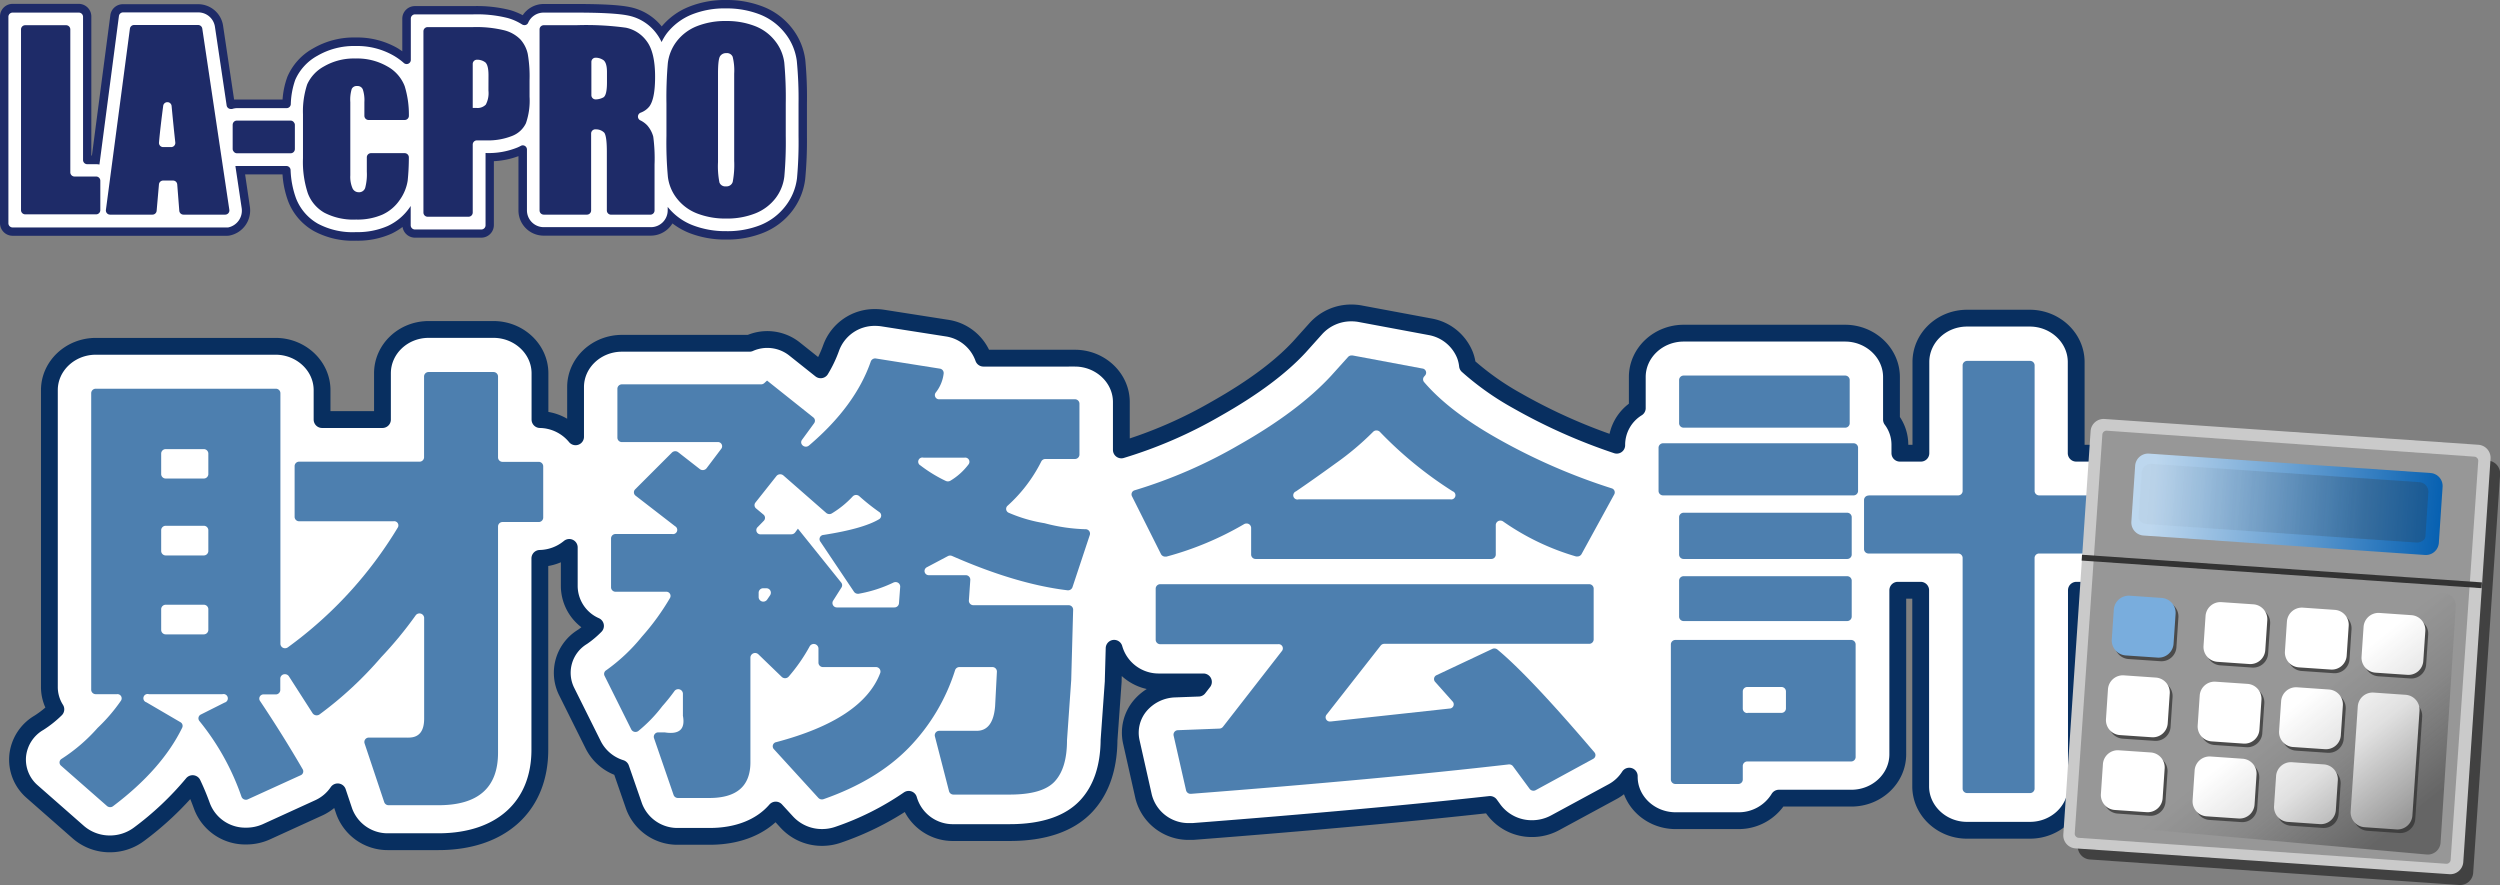
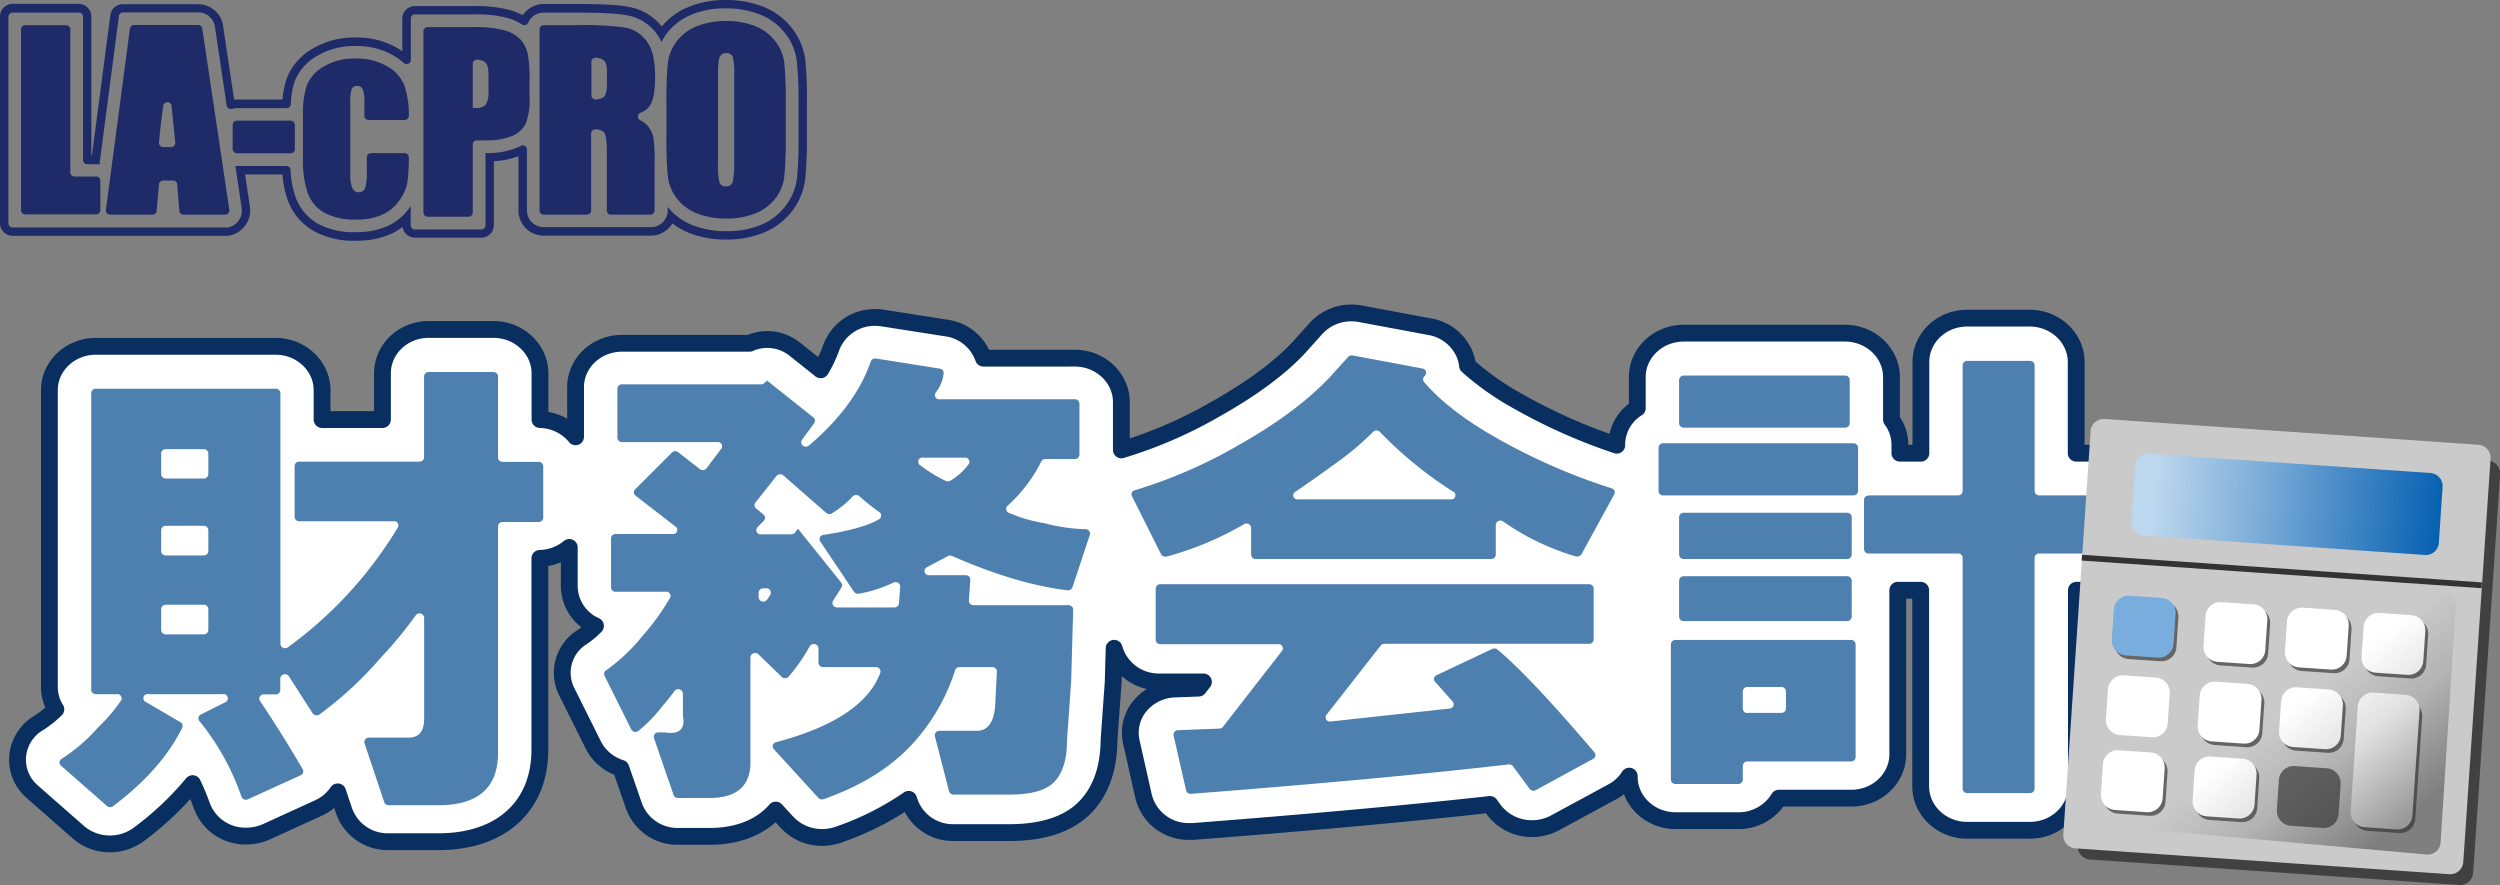
<svg xmlns="http://www.w3.org/2000/svg" viewBox="0 0 594.84 210.57">
  <rect x="0" y="0" width="594.84" height="210.57" fill="#808080" stroke="none" />
  <defs>
    <style>.cls-1,.cls-3{fill:#fff;}.cls-2{fill:#1e2b68;}.cls-3{stroke:#082f60;stroke-linecap:round;stroke-linejoin:round;stroke-width:4px;}.cls-4{fill:#4d7faf;}.cls-5{opacity:0.49;}.cls-6{fill:#cacaca;}.cls-7{fill:#979797;}.cls-11,.cls-8{opacity:0.5;}.cls-9{fill:#79addd;}.cls-10{fill:url(#名称未設定グラデーション_33);}.cls-11{fill:url(#名称未設定グラデーション_42);}.cls-12{fill:#333;}.cls-13{fill:url(#名称未設定グラデーション_49);}</style>
    <linearGradient id="名称未設定グラデーション_33" x1="207.34" y1="257.16" x2="290.56" y2="257.45" gradientTransform="matrix(0.86, 0.06, -0.07, 1, 352.01, -151.02)" gradientUnits="userSpaceOnUse">
      <stop offset="0" stop-color="#bdd7ee" />
      <stop offset="0.36" stop-color="#7bacd8" />
      <stop offset="0.99" stop-color="#005caf" />
    </linearGradient>
    <linearGradient id="名称未設定グラデーション_42" x1="4616.39" y1="435" x2="4690.45" y2="447.62" gradientTransform="matrix(-0.91, -0.19, -0.21, 0.69, 4858.13, 678.2)" gradientUnits="userSpaceOnUse">
      <stop offset="0.01" stop-color="#333" stop-opacity="0.5" />
      <stop offset="0.13" stop-color="#333" stop-opacity="0.39" />
      <stop offset="0.58" stop-color="#333" stop-opacity="0.1" />
      <stop offset="0.94" stop-color="#333" stop-opacity="0" />
    </linearGradient>
    <linearGradient id="名称未設定グラデーション_49" x1="575.32" y1="200.64" x2="548.31" y2="166.58" gradientTransform="translate(-6.46 4.62) rotate(-0.23)" gradientUnits="userSpaceOnUse">
      <stop offset="0.1" stop-color="#333" stop-opacity="0.5" />
      <stop offset="0.6" stop-color="#333" stop-opacity="0.15" />
      <stop offset="0.97" stop-color="#333" stop-opacity="0" />
    </linearGradient>
  </defs>
  <g id="レイヤー_2" data-name="レイヤー 2">
    <g id="レイヤー_1-2" data-name="レイヤー 1">
-       <path class="cls-1" d="M84.75,56.24a18.69,18.69,0,0,1-9.58-2.17,13,13,0,0,1-5.65-6.56,23.1,23.1,0,0,1-1.35-7h-11l1.32,8.87a5.09,5.09,0,0,1-4,5.68,1.83,1.83,0,0,1-.47,0H43.57l-.17,0H3a2,2,0,0,1-2-2V3.92A2,2,0,0,1,3,2H18.76a2,2,0,0,1,2,2V38.07l2,0L27.3,3.66a2,2,0,0,1,2-1.71H47.14a5,5,0,0,1,4.94,4.26L54.87,25a3.9,3.9,0,0,1,1.49-.27H68.19a19.1,19.1,0,0,1,1.13-6.08A13.08,13.08,0,0,1,75,12.38a18.26,18.26,0,0,1,9.61-2.46,18.48,18.48,0,0,1,9.58,2.43,16.15,16.15,0,0,1,2.59,1.93l0-9.86a2,2,0,0,1,2-2h13.84a31.39,31.39,0,0,1,8.5.91A13.76,13.76,0,0,1,124.72,5a5,5,0,0,1,4.66-3h7.67c6.15,0,10.28.23,12.63.72a12,12,0,0,1,7.44,4.82c.11.15.22.3.33.47l.36-.52a15.39,15.39,0,0,1,6.42-4.88A22.26,22.26,0,0,1,172.77,1,22.53,22.53,0,0,1,181,2.46a15.12,15.12,0,0,1,6.56,4.83,14.44,14.44,0,0,1,3,7.11A94.88,94.88,0,0,1,191,24.65v7.72a94,94,0,0,1-.37,10.1,14.48,14.48,0,0,1-2.87,7.11,15.18,15.18,0,0,1-6.42,4.88A22,22,0,0,1,172.77,56a22.54,22.54,0,0,1-8.27-1.46,15.59,15.59,0,0,1-4.87-3,5.05,5.05,0,0,1-4.83,3.52H129.38a5,5,0,0,1-5-5V35.58c-.25.14-.54.28-.84.42a18.42,18.42,0,0,1-7,1.39V53.6a2,2,0,0,1-2,2H98.72a2,2,0,0,1-2-2V51.86a14,14,0,0,1-4,2.82A18.71,18.71,0,0,1,84.75,56.24Z" />
      <path class="cls-2" d="M172.77,2a21.65,21.65,0,0,1,7.9,1.39,14.19,14.19,0,0,1,6.12,4.51,13.37,13.37,0,0,1,2.8,6.62A93,93,0,0,1,190,24.65v7.72a95.13,95.13,0,0,1-.36,10A13.44,13.44,0,0,1,186.92,49a14.23,14.23,0,0,1-6,4.56A21.19,21.19,0,0,1,172.77,55a21.62,21.62,0,0,1-7.9-1.39,14.1,14.1,0,0,1-6-4.38v.82a4,4,0,0,1-4,4H129.38a4,4,0,0,1-4-4V35.58a1,1,0,0,0-1-1,.91.91,0,0,0-.44.12q-.39.21-.81.39a18.17,18.17,0,0,1-7.45,1.32h-.15V53.6a1,1,0,0,1-1,1H98.72a1,1,0,0,1-1-1V49l-.14.22a13,13,0,0,1-5.32,4.55,17.89,17.89,0,0,1-7.54,1.46,17.56,17.56,0,0,1-9.07-2,11.88,11.88,0,0,1-5.22-6.06,22,22,0,0,1-1.29-6.74,1,1,0,0,0-1-.93H56.36c-.12,0-.23,0-.35,0l1.5,10.06a4.08,4.08,0,0,1-3.24,4.56,1.06,1.06,0,0,1-.25,0H3a1,1,0,0,1-1-1V3.92A1,1,0,0,1,3,3H18.76a1,1,0,0,1,1,1V38.07a1,1,0,0,0,1,1h2.16a3.65,3.65,0,0,1,.74.08L28.3,3.79a1,1,0,0,1,1-.84H47.14a4,4,0,0,1,4,3.41l2.79,18.75a1,1,0,0,0,1,.82,1,1,0,0,0,.3,0,3.85,3.85,0,0,1,1.22-.2H68.19a1,1,0,0,0,1-.93A19.05,19.05,0,0,1,70.25,19a12.09,12.09,0,0,1,5.27-5.73,17.23,17.23,0,0,1,9.09-2.32,17.4,17.4,0,0,1,9.06,2.29A14.73,14.73,0,0,1,96.1,15a1,1,0,0,0,1.65-.7V4.42a1,1,0,0,1,1-1h13.84a30.17,30.17,0,0,1,8.22.87,12.79,12.79,0,0,1,3.4,1.52,1.12,1.12,0,0,0,.58.17.93.93,0,0,0,.88-.57A4,4,0,0,1,129.38,3h7.67c6.08,0,10.14.23,12.43.7a11.09,11.09,0,0,1,6.83,4.43,10.43,10.43,0,0,1,1.1,1.88A13.92,13.92,0,0,1,158.61,8a14.31,14.31,0,0,1,6-4.55A21,21,0,0,1,172.77,2m0-2a23,23,0,0,0-8.92,1.64,16.3,16.3,0,0,0-6.4,4.65,13,13,0,0,0-7.57-4.6c-2.45-.51-6.53-.74-12.83-.74h-7.67a6,6,0,0,0-5,2.67,16,16,0,0,0-3-1.22,32.22,32.22,0,0,0-8.78-.95H98.72a3,3,0,0,0-3,3v7.75c-.34-.23-.69-.46-1-.67A19.29,19.29,0,0,0,84.61,8.92a19.23,19.23,0,0,0-10.13,2.61,14,14,0,0,0-6.09,6.71,19.41,19.41,0,0,0-1.16,5.45H56.36a4.87,4.87,0,0,0-.66,0L53.07,6.06A6,6,0,0,0,47.14,1H29.26a3,3,0,0,0-3,2.58L21.87,37h-.14V3.92a3,3,0,0,0-3-3H3a3,3,0,0,0-3,3V53.1a3,3,0,0,0,3,3H54a3.11,3.11,0,0,0,.69-.07,6.08,6.08,0,0,0,4.77-6.81l-1.14-7.72h8.9a22.68,22.68,0,0,0,1.35,6.4,13.89,13.89,0,0,0,6.08,7.06,19.51,19.51,0,0,0,10.08,2.31,19.7,19.7,0,0,0,8.38-1.65A15.55,15.55,0,0,0,95.78,54a3,3,0,0,0,2.94,2.55h15.79a3,3,0,0,0,3-3V38.35a19.3,19.3,0,0,0,5.85-1.2V50.07a6,6,0,0,0,6,6H154.8A6.07,6.07,0,0,0,160,53.16a16.78,16.78,0,0,0,4.15,2.33A23.42,23.42,0,0,0,172.77,57a23.06,23.06,0,0,0,8.92-1.64,16.24,16.24,0,0,0,6.83-5.2,15.51,15.51,0,0,0,3.07-7.59A96.74,96.74,0,0,0,192,32.37V24.65a94.38,94.38,0,0,0-.39-10.38,15.38,15.38,0,0,0-3.19-7.59,16.12,16.12,0,0,0-7-5.15A23.66,23.66,0,0,0,172.77,0Z" />
      <path class="cls-2" d="M16.73,7V41a1,1,0,0,0,1,1h5.14a1,1,0,0,1,1,1v7a1,1,0,0,1-1,1H6a1,1,0,0,1-1-1V7A1,1,0,0,1,6,6h9.73A1,1,0,0,1,16.73,7Z" />
      <path class="cls-2" d="M48.13,6.8a1,1,0,0,0-1-.85H31.91a1,1,0,0,0-1,.87L25.2,49.94a1,1,0,0,0,1,1.13H36.27a1,1,0,0,0,1-.91l.55-6.28a1,1,0,0,1,1-.92h2.35a1,1,0,0,1,1,.93l.49,6.26a1,1,0,0,0,1,.92h9.91a1,1,0,0,0,1-1.14ZM40.66,35H38.83a1,1,0,0,1-1-1.08q.3-3.42,1-8.73a1,1,0,0,1,1-.88,1,1,0,0,1,1,.91q.45,4.79.88,8.68A1,1,0,0,1,40.66,35Z" />
      <rect class="cls-2" x="55.36" y="28.69" width="14.8" height="7.78" rx="1" />
      <path class="cls-2" d="M96.31,28.55H87.7a1,1,0,0,1-1-1V24.29a8.16,8.16,0,0,0-.37-3A1.32,1.32,0,0,0,85,20.47a1.3,1.3,0,0,0-1.31.69,8.78,8.78,0,0,0-.34,3.13V41.74a6.83,6.83,0,0,0,.5,3,1.6,1.6,0,0,0,1.48,1,1.52,1.52,0,0,0,1.55-1,12.44,12.44,0,0,0,.4-3.9v-3.4a1,1,0,0,1,1-1h8a1,1,0,0,1,1,1A53.67,53.67,0,0,1,97,43a10.73,10.73,0,0,1-1.87,4.55A10,10,0,0,1,91,51.06a14.8,14.8,0,0,1-6.27,1.18,14.94,14.94,0,0,1-7.56-1.63A8.93,8.93,0,0,1,73.25,46a23.69,23.69,0,0,1-1.16-8.35V27.19a20.4,20.4,0,0,1,1-7.11,9.19,9.19,0,0,1,4-4.28,14.17,14.17,0,0,1,7.53-1.88,14.34,14.34,0,0,1,7.52,1.87,9.09,9.09,0,0,1,4.15,4.71,22.86,22.86,0,0,1,1,7A1,1,0,0,1,96.31,28.55Z" />
      <path class="cls-2" d="M125.57,12.82a7.57,7.57,0,0,0-1.76-3.45,8.24,8.24,0,0,0-3.87-2.17,27.89,27.89,0,0,0-7.38-.75H101.75a1,1,0,0,0-1,1V50.57a1,1,0,0,0,1,1h9.73a1,1,0,0,0,1-1V34.4a1,1,0,0,1,1-1h2.15a15.44,15.44,0,0,0,6.23-1.06,6.05,6.05,0,0,0,3.27-3A16.24,16.24,0,0,0,126,23V19.07A31.21,31.21,0,0,0,125.57,12.82Zm-9.35,8.76a5.83,5.83,0,0,1-.63,3.31,2.73,2.73,0,0,1-2.25.79l-.86,0V15.21a1,1,0,0,1,1-1h.09a3.16,3.16,0,0,1,1.93.65c.48.46.73,1.46.73,3Z" />
      <path class="cls-2" d="M154,29.83a5.6,5.6,0,0,0-1.7-1.22,1,1,0,0,1,.1-1.79,4.73,4.73,0,0,0,2.09-1.47q1.38-1.82,1.38-7.08,0-5.77-1.95-8.41a8.15,8.15,0,0,0-5-3.27A69.83,69.83,0,0,0,137.05,6h-7.67a1,1,0,0,0-1,1V50.07a1,1,0,0,0,1,1H139.6a1,1,0,0,0,1.05-1V31.78a1,1,0,0,1,1.14-1,2.74,2.74,0,0,1,2,.81c.4.58.6,2.07.6,4.49v14a1,1,0,0,0,1,1h9.35a1,1,0,0,0,1-1V39.17a39.28,39.28,0,0,0-.31-6.67A6.76,6.76,0,0,0,154,29.83Zm-9.58-10.2c0,2-.28,3.17-.83,3.53a4,4,0,0,1-1.77.49h-.11a1,1,0,0,1-1-1V14.73a1,1,0,0,1,1-1h.12a3.32,3.32,0,0,1,1.79.61c.53.44.8,1.38.8,2.81Z" />
      <path class="cls-2" d="M186.61,14.89a10.36,10.36,0,0,0-2.19-5.15,11.13,11.13,0,0,0-4.85-3.56A18.48,18.48,0,0,0,172.77,5a18.22,18.22,0,0,0-7,1.25A11.3,11.3,0,0,0,161,9.85a10.62,10.62,0,0,0-2.1,5.17,95.62,95.62,0,0,0-.33,9.63v7.72a89.36,89.36,0,0,0,.35,9.76,10.4,10.4,0,0,0,2.18,5.15A11.19,11.19,0,0,0,166,50.84,18.49,18.49,0,0,0,172.77,52a18.14,18.14,0,0,0,7-1.25,11.33,11.33,0,0,0,4.77-3.6A10.51,10.51,0,0,0,186.62,42a91.61,91.61,0,0,0,.34-9.63V24.65A92.2,92.2,0,0,0,186.61,14.89ZM174.69,38.28a21.61,21.61,0,0,1-.35,5,1.51,1.51,0,0,1-1.6,1.06,1.46,1.46,0,0,1-1.56-.92,20,20,0,0,1-.34-4.85V17.54c0-2.32.17-3.72.51-4.19a1.69,1.69,0,0,1,1.48-.71,1.46,1.46,0,0,1,1.5.88,13.46,13.46,0,0,1,.36,4Z" />
      <path class="cls-3" d="M506.46,107.83H494V86.14c0-5.75-5-10.44-11.05-10.44h-14.9c-6.09,0-11,4.69-11,10.44v21.69h-5v-2.06a9.92,9.92,0,0,0-2-5.92V89.71c0-5.75-5-10.44-11.05-10.44H400.63c-6.1,0-11.06,4.69-11.06,10.44v7.4a10.3,10.3,0,0,0-4.89,8.66v.16A133.2,133.2,0,0,1,361,95.37,65.32,65.32,0,0,1,349.17,87a10.1,10.1,0,0,0-.59-2.5,11,11,0,0,0-8.26-6.74l-16.61-3.1a11.1,11.1,0,0,0-2.15-.2,11.31,11.31,0,0,0-8.44,3.69l-3.93,4.38c-4.5,4.87-11.08,9.77-19.57,14.58l-.28.16a106.22,106.22,0,0,1-22.53,9.78V95.66c0-5.75-5-10.44-11.05-10.44H234a10.9,10.9,0,0,0-8.73-7.16l-15.2-2.38a12.16,12.16,0,0,0-1.81-.14,11,11,0,0,0-10.49,7.2,28.16,28.16,0,0,1-2.5,5.25L189,83a10.41,10.41,0,0,0-10.66-1.32H148c-6.1,0-11.05,4.68-11.05,10.43v11.82a11.22,11.22,0,0,0-8.47-4.1v-11c0-5.76-5-10.44-11.06-10.44H102c-6.09,0-11,4.68-11,10.44v11H76.63v-7c0-5.75-5-10.43-11.06-10.43H22.81c-6.1,0-11.06,4.68-11.06,10.43v70.63a9.9,9.9,0,0,0,1.54,5.31,24.36,24.36,0,0,1-4,3.19,10.29,10.29,0,0,0-5.08,7.84,10.09,10.09,0,0,0,3.49,8.6L18.63,198a11.38,11.38,0,0,0,7.53,2.79,11.52,11.52,0,0,0,6.9-2.28,73.79,73.79,0,0,0,12.77-12.06q1.23,2.58,2.23,5.36a11,11,0,0,0,10.47,7.12,11.65,11.65,0,0,0,4.81-1l12.48-5.7a10.92,10.92,0,0,0,4.53-3.82l1.53,4.57a11,11,0,0,0,10.54,7.29h11.9c14.88,0,24.13-8.39,24.13-21.88V132.86a11.35,11.35,0,0,0,7-2.61v9.27a10.42,10.42,0,0,0,6.24,9.4,21,21,0,0,1-3.09,2.61,10,10,0,0,0-3.75,13.05l6.35,12.75a11,11,0,0,0,6.53,5.46l3.12,9A11,11,0,0,0,161.36,199h7.5c6.84,0,12.3-2.29,15.72-6.26l2.65,2.89a11.32,11.32,0,0,0,8.38,3.63,11.64,11.64,0,0,0,3.84-.65,68.65,68.65,0,0,0,16.76-8.42,10.92,10.92,0,0,0,10.72,7.91h13.31c8.15,0,14.27-2.11,18.19-6.27,3.56-3.8,5.39-9.08,5.45-15.73l1-14c0-.12,0-.24,0-.36l.21-7.49a11,11,0,0,0,10.74,8h10.51l-1.15,1.48-5.65.21a11.28,11.28,0,0,0-8.28,4,10,10,0,0,0-2.08,8.57l2.94,13.07a11,11,0,0,0,10.82,8.26q.45,0,.9,0c27.65-2.14,51.39-4.3,70.68-6.43l.9,1.24a11.27,11.27,0,0,0,9.1,4.51,11.52,11.52,0,0,0,5.5-1.39l13.64-7.39a10.73,10.73,0,0,0,4-3.71v.16c0,5.75,4.95,10.44,11.05,10.44h14.9a11.19,11.19,0,0,0,9.65-5.36h17.24c6.09,0,11.05-4.68,11.05-10.44v-3.3h0V140.44H457v46.67c0,5.75,5,10.44,11,10.44H483c6.1,0,11.05-4.69,11.05-10.44V140.44h12.42c6.09,0,11.05-4.68,11.05-10.44V118.26C517.51,112.51,512.55,107.83,506.46,107.83Z" />
      <path class="cls-4" d="M128.15,109.89H119.6a1.07,1.07,0,0,1-1.1-1V89.52a1.08,1.08,0,0,0-1.11-1H102a1.07,1.07,0,0,0-1.1,1v19.33a1.07,1.07,0,0,1-1.11,1H71.2a1.07,1.07,0,0,0-1.1,1v12.18a1.07,1.07,0,0,0,1.1,1H93.6a1,1,0,0,1,1,1.57,97.15,97.15,0,0,1-26.12,28.43,1.14,1.14,0,0,1-.65.21,1.09,1.09,0,0,1-1.11-1V93.54a1.08,1.08,0,0,0-1.11-1.05H22.81a1.08,1.08,0,0,0-1.11,1.05v70.63a1.08,1.08,0,0,0,1.11,1h5a1,1,0,0,1,.94,1.59,40.91,40.91,0,0,1-5.53,6.44,40.9,40.9,0,0,1-8.55,7.35,1,1,0,0,0-.15,1.63l10.93,9.59a1.14,1.14,0,0,0,.76.28,1.08,1.08,0,0,0,.69-.23q11.61-8.76,16.45-18.67a1,1,0,0,0-.43-1.32l-8.09-4.73a1,1,0,0,1,.59-1.93H52.92a1,1,0,0,1,.52,2L47.81,170a1,1,0,0,0-.35,1.57,59.1,59.1,0,0,1,10,18,1.12,1.12,0,0,0,1.05.72,1.05,1.05,0,0,0,.48-.11l12.48-5.69A1,1,0,0,0,72,183q-4.69-8.08-10.1-16.17a1,1,0,0,1,.92-1.6h2.76a1.08,1.08,0,0,0,1.11-1v-2.81a1.06,1.06,0,0,1,1.11-1,1.09,1.09,0,0,1,.94.5l5.63,8.77a1.13,1.13,0,0,0,1,.51,1.1,1.1,0,0,0,.64-.2,88,88,0,0,0,14.67-13.61,92,92,0,0,0,8.24-10,1.12,1.12,0,0,1,2,.57V171q0,4.5-3.69,4.5a5.85,5.85,0,0,1-.71,0H87.74a1.05,1.05,0,0,0-1,1.36l4.68,14a1.09,1.09,0,0,0,1,.73h11.9q14.18,0,14.18-12.49V125.21a1.07,1.07,0,0,1,1.1-1h8.55a1.07,1.07,0,0,0,1.1-1V110.94A1.07,1.07,0,0,0,128.15,109.89Zm-78.58,40a1.08,1.08,0,0,1-1.11,1.05h-9a1.08,1.08,0,0,1-1.11-1.05v-5a1.08,1.08,0,0,1,1.11-1h9a1.08,1.08,0,0,1,1.11,1Zm0-18.73a1.08,1.08,0,0,1-1.11,1h-9a1.08,1.08,0,0,1-1.11-1V126.1a1.08,1.08,0,0,1,1.11-1h9a1.08,1.08,0,0,1,1.11,1Zm0-18.3a1.08,1.08,0,0,1-1.11,1h-9a1.08,1.08,0,0,1-1.11-1v-5a1.08,1.08,0,0,1,1.11-1h9a1.08,1.08,0,0,1,1.11,1Z" />
      <path class="cls-4" d="M383.47,116.19a142.91,142.91,0,0,1-27.62-12.11q-11.19-6.37-17-13.16a1,1,0,0,1,0-1.32l.2-.23a1,1,0,0,0-.64-1.69l-16.61-3.11-.21,0a1.15,1.15,0,0,0-.84.37l-4,4.44q-7.83,8.49-22,16.51A116.17,116.17,0,0,1,270,116.65a1,1,0,0,0-.66,1.43l6.9,13.76a1.13,1.13,0,0,0,1,.6l.29,0A74.94,74.94,0,0,0,296,124.72a1.16,1.16,0,0,1,.58-.16,1.07,1.07,0,0,1,1.11,1V132a1.07,1.07,0,0,0,1.1,1h56a1.07,1.07,0,0,0,1.11-1v-7.13a1.08,1.08,0,0,1,1.11-1,1.09,1.09,0,0,1,.63.2A58.77,58.77,0,0,0,375,132.4a1.15,1.15,0,0,0,.31,0,1.11,1.11,0,0,0,1-.57l7.79-14.22A1,1,0,0,0,383.47,116.19Zm-38.39,2.62H309a1,1,0,0,1-.65-1.89q4-2.72,9.34-6.59a67.6,67.6,0,0,0,9-7.56,1.1,1.1,0,0,1,.82-.35,1.13,1.13,0,0,1,.82.34,93.07,93.07,0,0,0,17.3,14.13A1,1,0,0,1,345.08,118.81Z" />
      <path class="cls-4" d="M378.09,139a1.07,1.07,0,0,1,1.1,1v12.19a1.07,1.07,0,0,1-1.1,1H329.4a1.09,1.09,0,0,0-.89.42l-12.83,16.38a1,1,0,0,0,.89,1.67h.13l28.18-3.07a1,1,0,0,0,.72-1.71l-4.13-4.64a1,1,0,0,1,.36-1.6l13.24-6.24a1.16,1.16,0,0,1,1.21.14q7.64,6.32,23.08,24.46a1,1,0,0,1-.31,1.57L365.41,188a1.07,1.07,0,0,1-.55.14,1.13,1.13,0,0,1-.91-.45L360,182.33a1.11,1.11,0,0,0-.91-.45H359q-30.32,3.5-75.61,7h-.09a1.1,1.1,0,0,1-1.09-.82L279.24,175a1.06,1.06,0,0,1,1-1.26l9.89-.38a1.13,1.13,0,0,0,.85-.42l14-18a1,1,0,0,0-.89-1.66h-28a1.08,1.08,0,0,1-1.11-1V140a1.08,1.08,0,0,1,1.11-1H378.09" />
      <path class="cls-4" d="M394.63,116.87v-10.4a1.08,1.08,0,0,1,1.11-1H441a1.07,1.07,0,0,1,1.1,1v10.4a1.07,1.07,0,0,1-1.1,1H395.74A1.07,1.07,0,0,1,394.63,116.87Zm4,35.4h41.79a1.07,1.07,0,0,1,1.1,1v26.91a1.07,1.07,0,0,1-1.1,1H415.78a1.08,1.08,0,0,0-1.11,1.05v3.26a1.07,1.07,0,0,1-1.1,1.05h-14.9a1.08,1.08,0,0,1-1.11-1.05V153.31A1.07,1.07,0,0,1,398.67,152.27Zm1.95-62.91H439a1.08,1.08,0,0,1,1.11,1v10.4a1.07,1.07,0,0,1-1.11,1H400.62a1.07,1.07,0,0,1-1.1-1V90.41A1.07,1.07,0,0,1,400.62,89.36ZM399.52,132V123a1.07,1.07,0,0,1,1.1-1h38.86a1.08,1.08,0,0,1,1.11,1V132a1.07,1.07,0,0,1-1.11,1H400.62A1.07,1.07,0,0,1,399.52,132Zm0,14.72v-8.62a1.07,1.07,0,0,1,1.1-1h38.86a1.08,1.08,0,0,1,1.11,1v8.62a1.08,1.08,0,0,1-1.11,1.05H400.62A1.07,1.07,0,0,1,399.52,146.76Zm16.26,22.9h8.06a1.07,1.07,0,0,0,1.1-1v-4.16a1.07,1.07,0,0,0-1.1-1h-8.06a1.08,1.08,0,0,0-1.11,1v4.16A1.07,1.07,0,0,0,415.78,169.66Zm28.84-51.75h21.26a1.07,1.07,0,0,0,1.1-1v-30a1.08,1.08,0,0,1,1.11-1H483a1.08,1.08,0,0,1,1.11,1v30a1.07,1.07,0,0,0,1.1,1h21.26a1.07,1.07,0,0,1,1.1,1V130.7a1.07,1.07,0,0,1-1.1,1H485.2a1.07,1.07,0,0,0-1.1,1v55a1.08,1.08,0,0,1-1.11,1h-14.9a1.08,1.08,0,0,1-1.11-1v-55a1.07,1.07,0,0,0-1.1-1H444.62a1.07,1.07,0,0,1-1.1-1V119A1.07,1.07,0,0,1,444.62,117.91Z" />
      <path class="cls-4" d="M220.47,135l5.1-2.7a1.17,1.17,0,0,1,1,0q15.24,6.69,27.42,8.15a1.12,1.12,0,0,0,1.19-.73l4.13-12.45a1.05,1.05,0,0,0-1.08-1.35,41.69,41.69,0,0,1-9.69-1.43A35.59,35.59,0,0,1,240,122a1,1,0,0,1-.26-1.67,35.65,35.65,0,0,0,8-10.49,1.09,1.09,0,0,1,1-.63h7a1.07,1.07,0,0,0,1.1-1V96a1.07,1.07,0,0,0-1.1-1H223.58a1,1,0,0,1-.9-1.64,8.94,8.94,0,0,0,1.85-4.48,1.06,1.06,0,0,0-.92-1.17L208.42,85.3a1.11,1.11,0,0,0-1.23.71Q203.5,96.64,192.49,106c-1,.83-2.4-.35-1.65-1.37l2.87-3.93a1,1,0,0,0-.2-1.39l-11-8.76-.65.6a1.14,1.14,0,0,1-.77.3H148a1.07,1.07,0,0,0-1.1,1v11.74a1.07,1.07,0,0,0,1.1,1h22.66a1,1,0,0,1,.91,1.65l-3.45,4.57a1.15,1.15,0,0,1-1.61.2l-5.13-4a1.14,1.14,0,0,0-1.51.08l-8.74,8.74a1,1,0,0,0,.11,1.52l9.39,7.26a1,1,0,0,1-.7,1.85H146.5a1.07,1.07,0,0,0-1.11,1v11.74a1.08,1.08,0,0,0,1.11,1h11.92a1,1,0,0,1,1,1.48,57.66,57.66,0,0,1-6.7,9.22,42.91,42.91,0,0,1-8.51,8,1,1,0,0,0-.37,1.29l6.36,12.76a1.13,1.13,0,0,0,1.68.38,34.53,34.53,0,0,0,5.73-5.93,44.31,44.31,0,0,0,2.88-3.59,1.12,1.12,0,0,1,2,.6v5.14a.88.88,0,0,0,0,.16c.6,3.19-.84,4.51-4.34,3.95h-1.49a1.05,1.05,0,0,0-1.05,1.36l4.66,13.53a1.09,1.09,0,0,0,1,.72h7.51q9.76,0,9.77-8.48V156.42a1.12,1.12,0,0,1,1.9-.73l5.55,5.36a1.15,1.15,0,0,0,1.65-.06,40.82,40.82,0,0,0,5-7.2,1.12,1.12,0,0,1,2.09.46v3.47a1.07,1.07,0,0,0,1.1,1h12.55a1.07,1.07,0,0,1,1.05,1.41q-4.16,11-24.74,16.45a1,1,0,0,0-.55,1.69l10.57,11.58a1.17,1.17,0,0,0,1.23.3q12.69-4.44,20.3-12.25a46.61,46.61,0,0,0,11-18.44,1.08,1.08,0,0,1,1.05-.74h7.8a1.07,1.07,0,0,1,1.1,1.1l-.43,8.27c-.33,3.87-1.79,5.8-4.4,5.8h-8.86a1.06,1.06,0,0,0-1.07,1.29l3.37,13.08a1.09,1.09,0,0,0,1.07.8h13.31c5.21,0,8.8-1,10.76-3.12s2.93-5.36,2.93-9.82l1-14.28.46-16.77a1.07,1.07,0,0,0-1.11-1.07H231.63a1.07,1.07,0,0,1-1.1-1.11l.34-4.92a1.07,1.07,0,0,0-1.1-1.11H221A1,1,0,0,1,220.47,135Zm-37.16,6.53-.8,1.17a1.11,1.11,0,0,1-2-.56v-1.17a1.07,1.07,0,0,1,1.1-1h.79A1.05,1.05,0,0,1,183.31,141.48Zm30.59,2a1.08,1.08,0,0,1-1.1,1H199.17a1.05,1.05,0,0,1-.95-1.59l2-3.16a1,1,0,0,0-.07-1.17l-10.3-12.82-.65.89a1.14,1.14,0,0,1-.91.45h-7.17a1,1,0,0,1-.81-1.75l1.42-1.46a1,1,0,0,0-.11-1.51L179.93,121a1,1,0,0,1-.18-1.43l5-6.31a1.14,1.14,0,0,1,.89-.41,1.15,1.15,0,0,1,.75.27l10.19,8.92a1.19,1.19,0,0,0,.76.28,1.11,1.11,0,0,0,.61-.18,23.06,23.06,0,0,0,4.92-4,1.11,1.11,0,0,1,.83-.37,1.15,1.15,0,0,1,.77.3,51,51,0,0,0,4.73,3.76,1,1,0,0,1-.05,1.72q-3.79,2.26-13.21,3.73a1,1,0,0,0-.75,1.59l8,11.92a1.12,1.12,0,0,0,.92.49h.16a31.75,31.75,0,0,0,8.34-2.68,1.18,1.18,0,0,1,.48-.1,1.07,1.07,0,0,1,1.1,1.11ZM219,110.74a1,1,0,0,1,.72-1.85h9.79a1,1,0,0,1,.92,1.63,15.17,15.17,0,0,1-4.28,3.85,1.22,1.22,0,0,1-.61.17,1.26,1.26,0,0,1-.51-.11A33.56,33.56,0,0,1,219,110.74Z" />
      <path class="cls-5" d="M585.14,210.57l-87.89-6.07a3.1,3.1,0,0,1-2.87-3.32l6.41-94.76a3.11,3.11,0,0,1,3.29-2.9L592,109.59a3.11,3.11,0,0,1,2.87,3.32l-6.41,94.76A3.11,3.11,0,0,1,585.14,210.57Z" />
      <path class="cls-6" d="M582.81,208l-89-6.14a3.1,3.1,0,0,1-2.87-3.32l6.49-95.95a3.11,3.11,0,0,1,3.29-2.9l89,6.14a3.12,3.12,0,0,1,2.87,3.33l-6.49,96A3.1,3.1,0,0,1,582.81,208Z" />
-       <path class="cls-7" d="M494.61,199.35,582,205.52a1,1,0,0,0,1.1-1l6.56-94.76a1,1,0,0,0-1-1.11l-87.34-6.17a1,1,0,0,0-1.1,1l-6.56,94.76A1,1,0,0,0,494.61,199.35Z" />
      <path class="cls-8" d="M514.07,157.33l-7.62-.52a3.57,3.57,0,0,1-3.3-3.82l.48-7.06a3.56,3.56,0,0,1,3.78-3.33l7.62.53a3.56,3.56,0,0,1,3.29,3.81l-.47,7.07A3.56,3.56,0,0,1,514.07,157.33Z" />
      <path class="cls-9" d="M513.39,156.47l-7.62-.52a3.59,3.59,0,0,1-3.3-3.82l.48-7.06a3.57,3.57,0,0,1,3.78-3.33l7.62.53a3.56,3.56,0,0,1,3.3,3.81l-.48,7.07A3.55,3.55,0,0,1,513.39,156.47Z" />
      <path class="cls-8" d="M573.49,161.43l-7.62-.52a3.56,3.56,0,0,1-3.29-3.82l.47-7.06a3.57,3.57,0,0,1,3.78-3.33l7.62.53a3.56,3.56,0,0,1,3.3,3.81l-.48,7.07A3.54,3.54,0,0,1,573.49,161.43Z" />
      <path class="cls-1" d="M572.82,160.57l-7.63-.52a3.58,3.58,0,0,1-3.29-3.82l.48-7.06a3.56,3.56,0,0,1,3.78-3.33l7.62.53a3.56,3.56,0,0,1,3.29,3.81l-.48,7.07A3.54,3.54,0,0,1,572.82,160.57Z" />
      <path class="cls-8" d="M555.26,160.18l-7.62-.53a3.56,3.56,0,0,1-3.3-3.81l.48-7.07a3.56,3.56,0,0,1,3.78-3.33l7.62.53a3.56,3.56,0,0,1,3.29,3.81l-.47,7.07A3.57,3.57,0,0,1,555.26,160.18Z" />
      <path class="cls-1" d="M554.58,159.31l-7.62-.52a3.56,3.56,0,0,1-3.29-3.82l.47-7.06a3.57,3.57,0,0,1,3.78-3.33l7.62.53a3.56,3.56,0,0,1,3.3,3.81l-.48,7.07A3.54,3.54,0,0,1,554.58,159.31Z" />
      <path class="cls-8" d="M535.89,158.84l-7.62-.53a3.57,3.57,0,0,1-3.3-3.81l.48-7.07a3.55,3.55,0,0,1,3.78-3.32l7.62.52a3.59,3.59,0,0,1,3.3,3.82l-.48,7.06A3.57,3.57,0,0,1,535.89,158.84Z" />
      <path class="cls-1" d="M535.21,158l-7.62-.53a3.56,3.56,0,0,1-3.29-3.81l.48-7.07a3.54,3.54,0,0,1,3.77-3.32l7.62.52a3.57,3.57,0,0,1,3.3,3.82l-.48,7.06A3.56,3.56,0,0,1,535.21,158Z" />
-       <path class="cls-8" d="M512.68,176.28l-7.62-.52a3.58,3.58,0,0,1-3.3-3.82l.48-7.06a3.57,3.57,0,0,1,3.78-3.33l7.62.53a3.56,3.56,0,0,1,3.29,3.81l-.47,7.07A3.56,3.56,0,0,1,512.68,176.28Z" />
      <path class="cls-1" d="M512,175.42l-7.62-.52a3.57,3.57,0,0,1-3.29-3.82l.47-7.06a3.56,3.56,0,0,1,3.78-3.33l7.62.53a3.56,3.56,0,0,1,3.3,3.81l-.48,7.06A3.55,3.55,0,0,1,512,175.42Z" />
      <path class="cls-8" d="M553.87,179.12l-7.62-.52a3.58,3.58,0,0,1-3.3-3.82l.48-7.06a3.57,3.57,0,0,1,3.78-3.33l7.62.53a3.57,3.57,0,0,1,3.3,3.81l-.48,7.07A3.56,3.56,0,0,1,553.87,179.12Z" />
      <path class="cls-1" d="M553.19,178.26l-7.62-.52a3.57,3.57,0,0,1-3.29-3.82l.48-7.06a3.56,3.56,0,0,1,3.77-3.33l7.63.53a3.56,3.56,0,0,1,3.29,3.81l-.48,7.07A3.54,3.54,0,0,1,553.19,178.26Z" />
      <path class="cls-8" d="M534.5,177.79l-7.62-.53a3.56,3.56,0,0,1-3.29-3.81l.47-7.07a3.56,3.56,0,0,1,3.78-3.32l7.62.52a3.58,3.58,0,0,1,3.3,3.82l-.48,7.06A3.57,3.57,0,0,1,534.5,177.79Z" />
      <path class="cls-1" d="M533.83,176.93l-7.63-.53a3.56,3.56,0,0,1-3.29-3.81l.48-7.07a3.54,3.54,0,0,1,3.77-3.32l7.63.52a3.57,3.57,0,0,1,3.29,3.82l-.48,7.06A3.56,3.56,0,0,1,533.83,176.93Z" />
      <path class="cls-8" d="M511.47,194.11l-7.62-.53a3.56,3.56,0,0,1-3.29-3.81l.48-7.07a3.54,3.54,0,0,1,3.77-3.32l7.63.52a3.58,3.58,0,0,1,3.29,3.82l-.48,7.06A3.56,3.56,0,0,1,511.47,194.11Z" />
      <path class="cls-1" d="M510.8,193.25l-7.63-.53a3.56,3.56,0,0,1-3.29-3.81l.48-7.07a3.54,3.54,0,0,1,3.78-3.32l7.62.52a3.56,3.56,0,0,1,3.29,3.82l-.48,7.06A3.56,3.56,0,0,1,510.8,193.25Z" />
      <path class="cls-8" d="M570.9,198.21l-7.62-.53a3.56,3.56,0,0,1-3.3-3.81l1.65-24.31a3.54,3.54,0,0,1,3.77-3.32l7.63.52a3.58,3.58,0,0,1,3.29,3.82l-1.64,24.3A3.57,3.57,0,0,1,570.9,198.21Z" />
      <path class="cls-1" d="M570.22,197.35l-7.62-.53a3.56,3.56,0,0,1-3.29-3.81L561,168.12a3.55,3.55,0,0,1,3.78-3.33l7.62.53a3.56,3.56,0,0,1,3.29,3.81L574,194A3.56,3.56,0,0,1,570.22,197.35Z" />
      <path class="cls-8" d="M552.67,197l-7.63-.53a3.56,3.56,0,0,1-3.29-3.81l.48-7.06a3.54,3.54,0,0,1,3.77-3.33l7.63.53a3.56,3.56,0,0,1,3.29,3.81l-.48,7.06A3.54,3.54,0,0,1,552.67,197Z" />
-       <path class="cls-1" d="M552,196.09l-7.62-.53a3.56,3.56,0,0,1-3.3-3.81l.48-7.07a3.54,3.54,0,0,1,3.78-3.32l7.62.52a3.57,3.57,0,0,1,3.29,3.82l-.47,7.06A3.57,3.57,0,0,1,552,196.09Z" />
      <path class="cls-8" d="M533.3,195.61l-7.63-.52a3.57,3.57,0,0,1-3.29-3.82l.48-7.06a3.56,3.56,0,0,1,3.77-3.33l7.63.53a3.56,3.56,0,0,1,3.29,3.81l-.48,7.07A3.54,3.54,0,0,1,533.3,195.61Z" />
      <path class="cls-1" d="M532.62,194.75l-7.62-.52a3.58,3.58,0,0,1-3.3-3.82l.48-7.06A3.57,3.57,0,0,1,526,180l7.62.53a3.56,3.56,0,0,1,3.29,3.81l-.47,7.07A3.56,3.56,0,0,1,532.62,194.75Z" />
      <path class="cls-10" d="M577,132.05l-67-4.63a3.1,3.1,0,0,1-2.87-3.32l.9-13.27a3.1,3.1,0,0,1,3.29-2.9l67,4.62a3.1,3.1,0,0,1,2.86,3.32l-.89,13.28A3.1,3.1,0,0,1,577,132.05Z" />
-       <path class="cls-11" d="M510.85,124.7l64,4.38a2.39,2.39,0,0,0,1.92-.69,1.25,1.25,0,0,0,.32-.71l.71-10.64a2.3,2.3,0,0,0-2.24-2.32l-63.46-4.34a2.28,2.28,0,0,0-2.53,2L508.82,123a1.2,1.2,0,0,0,.22.75A2.34,2.34,0,0,0,510.85,124.7Z" />
      <polygon class="cls-12" points="590.45 139.95 495.3 133.38 495.39 132 590.54 138.57 590.45 139.95" />
      <path class="cls-13" d="M577.41,203.32l-74.12-6.62a3.07,3.07,0,0,1-1.77-5.33l77.72-49.43a3,3,0,0,1,5.07,2.43l-3.6,56A3.05,3.05,0,0,1,577.41,203.32Z" />
    </g>
  </g>
</svg>